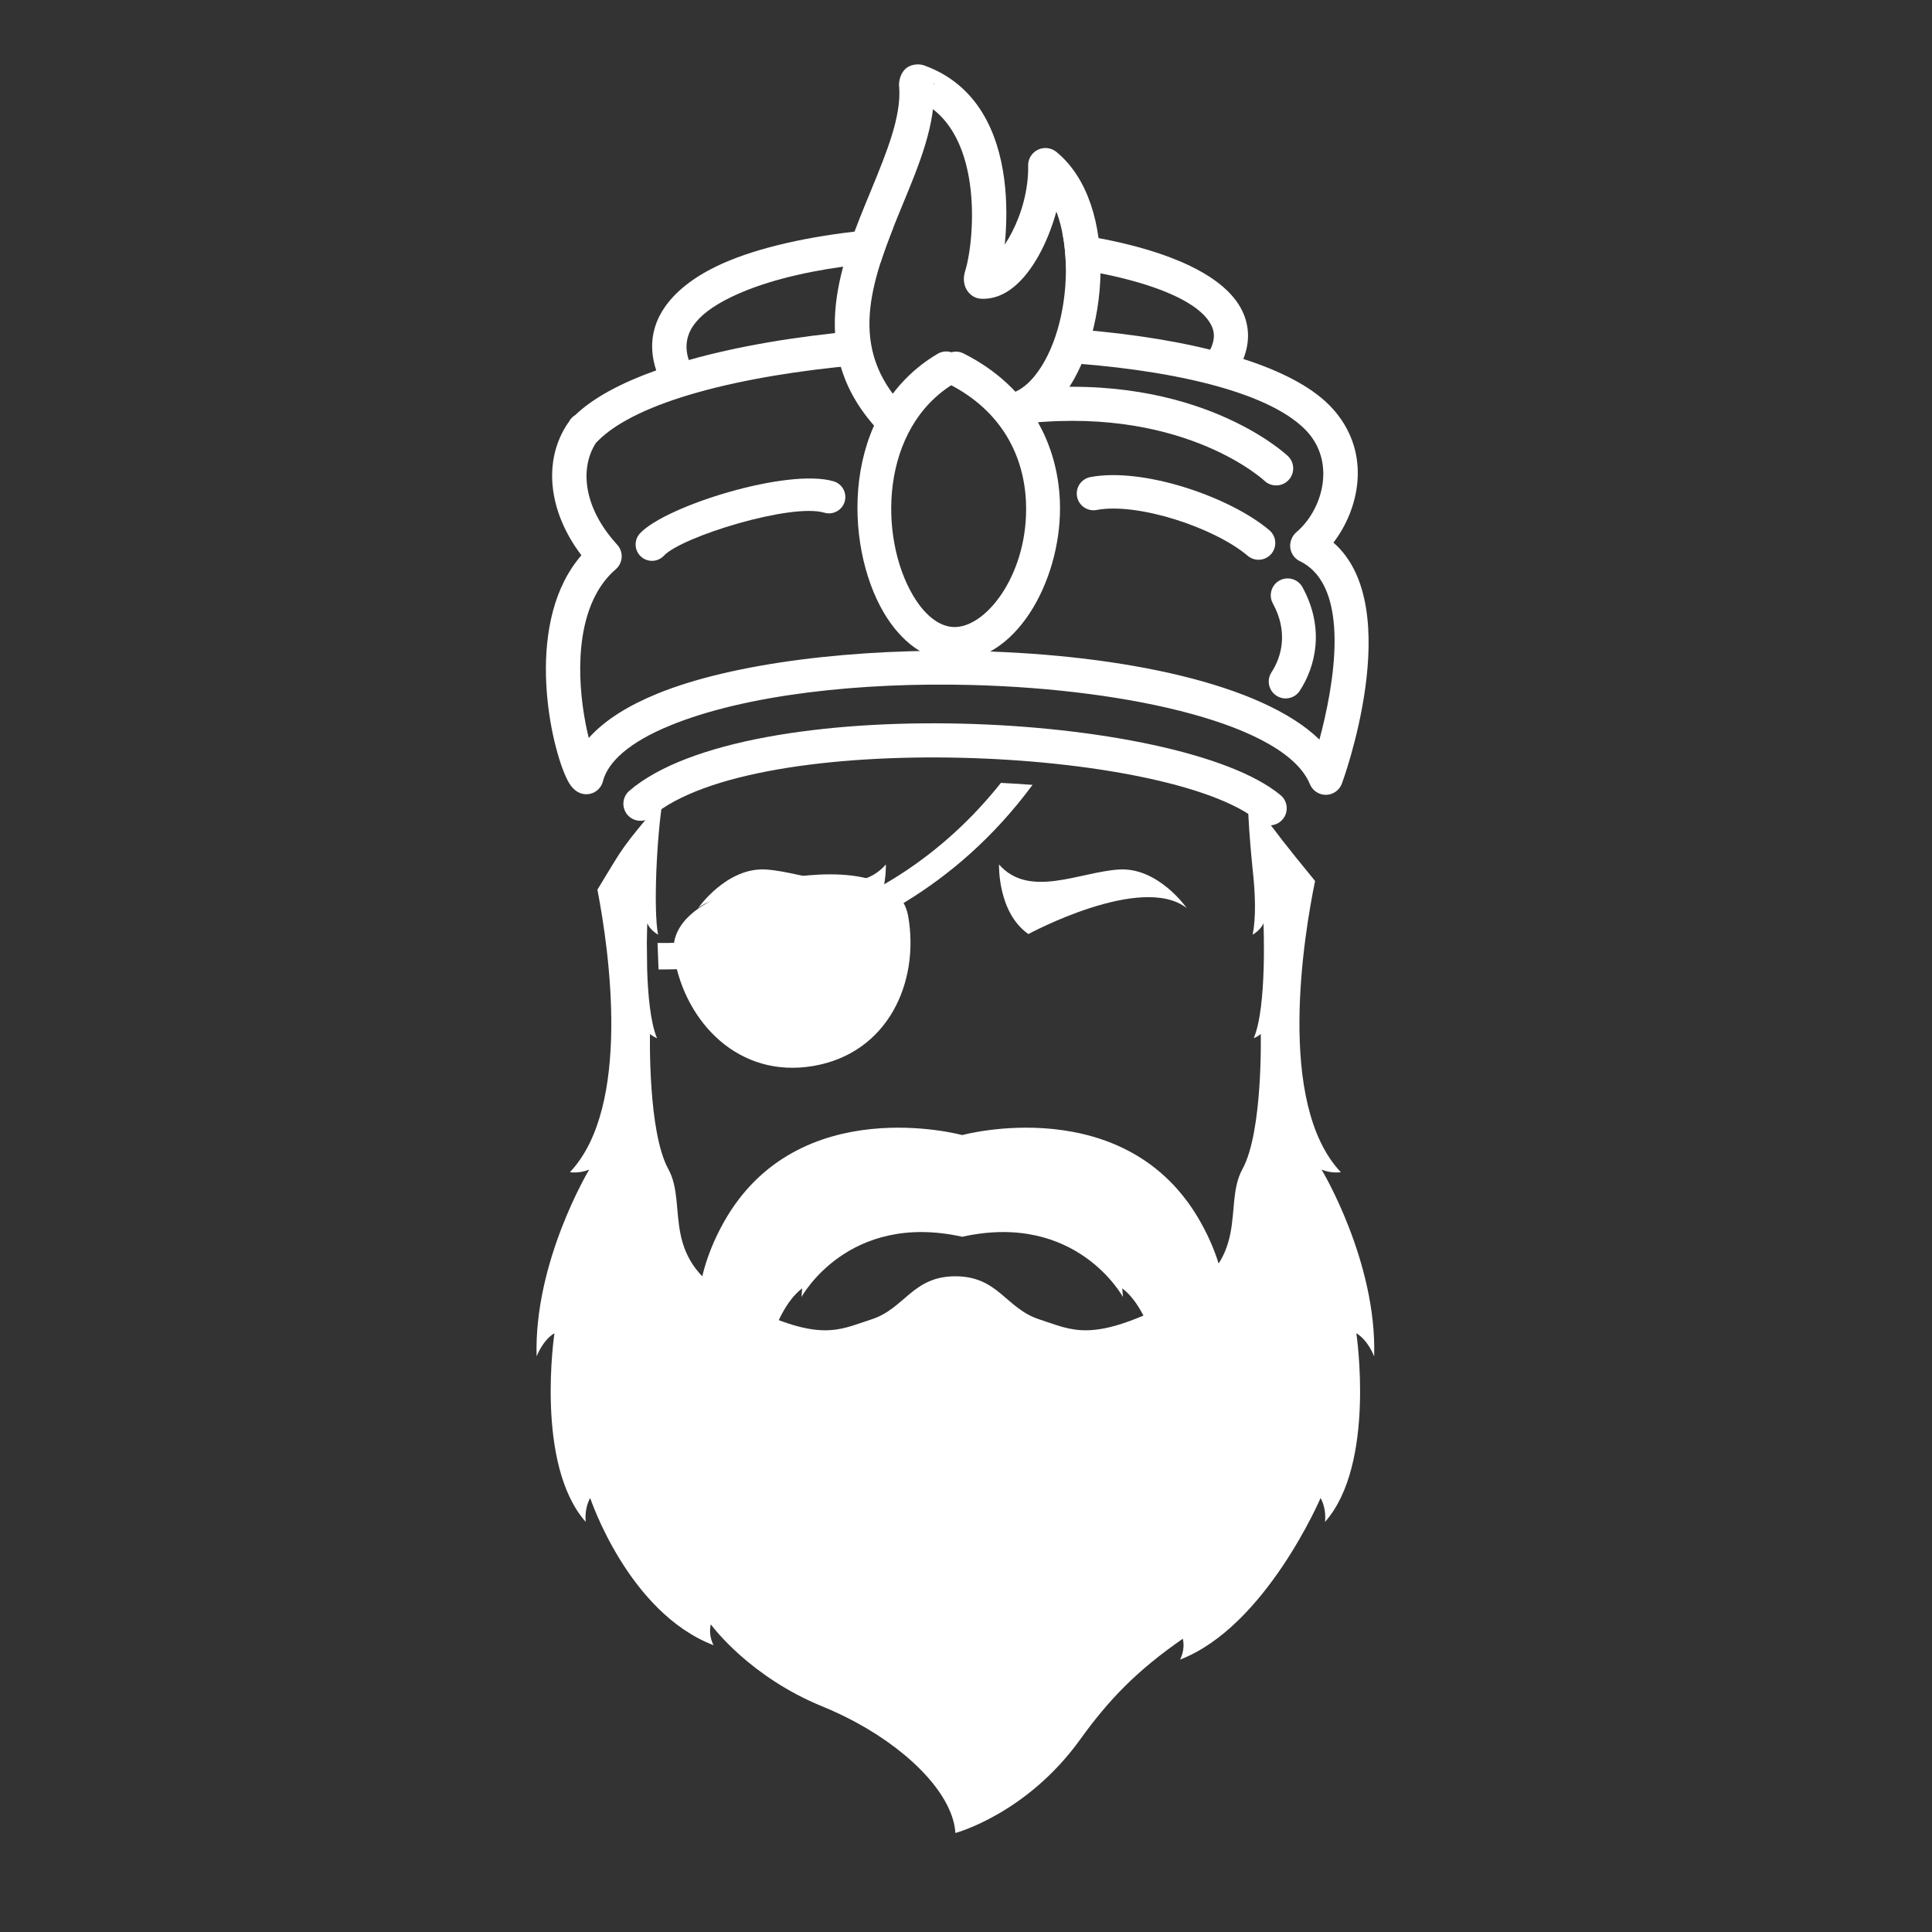
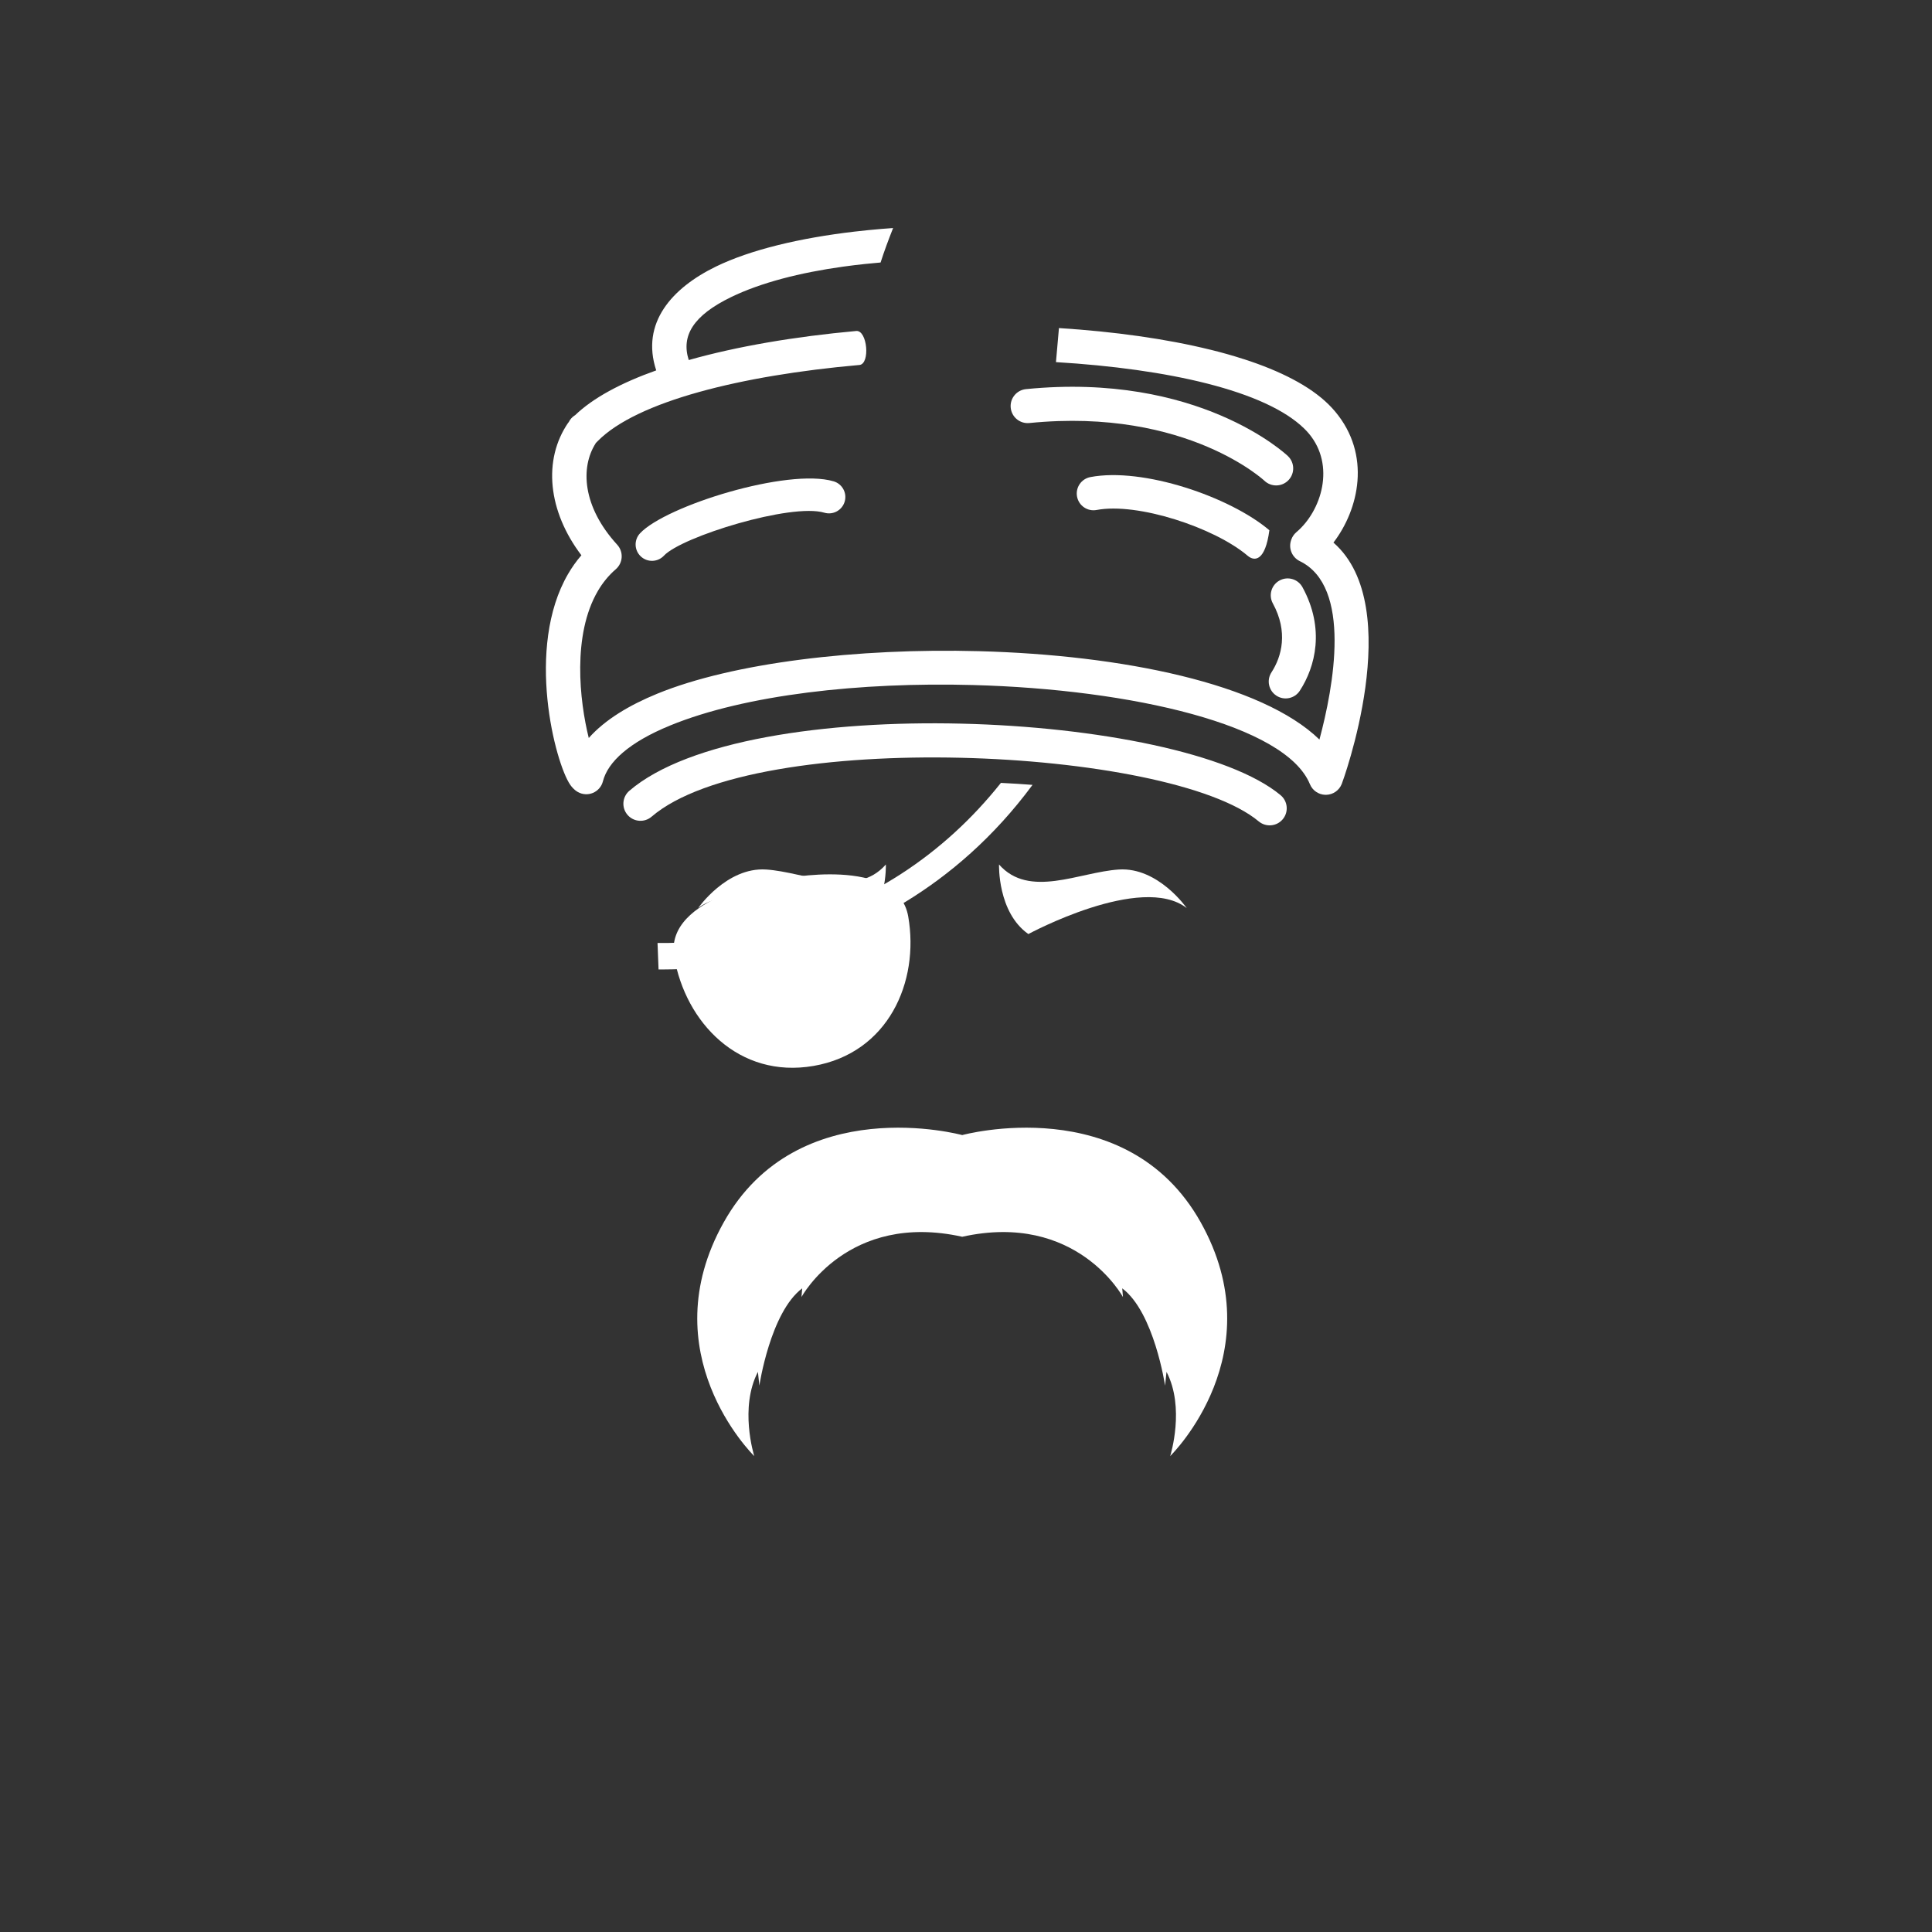
<svg xmlns="http://www.w3.org/2000/svg" width="2000" zoomAndPan="magnify" viewBox="0 0 1500 1500" height="2000" preserveAspectRatio="xMidYMid meet" version="1.0">
  <rect x="0" y="0" width="1500" height="1500" fill="#333333" stroke="none" />
  <defs>
    <clipPath id="89d37fe6ab">
      <path d="M 510 607.84 L 802 607.84 L 802 753 L 510 753 Z M 510 607.84 " clip-rule="nonzero" />
    </clipPath>
    <clipPath id="3d46c54bf9">
      <path d="M 416.543 618.121 L 1066.973 618.121 L 1066.973 1423.09 L 416.543 1423.09 Z M 416.543 618.121 " clip-rule="nonzero" />
    </clipPath>
    <clipPath id="a2b2686acb">
-       <path d="M 648 49.797 L 855 49.797 L 855 335 L 648 335 Z M 648 49.797 " clip-rule="nonzero" />
-     </clipPath>
+       </clipPath>
  </defs>
  <g clip-path="url(#89d37fe6ab)">
    <path fill="#ffffff" d="M 511.293 752.664 C 512.297 752.684 513.34 752.684 514.418 752.684 C 535.797 752.684 569.176 750.543 607.797 740.477 C 663.895 725.887 741.09 691.27 801.648 609.383 C 793.836 608.77 785.668 608.246 777.109 607.836 C 732.309 664.078 674.051 701.914 603.426 720.469 C 564.262 730.758 530.344 732.363 510.508 732.137 L 511.293 752.664 " fill-opacity="1" fill-rule="nonzero" />
  </g>
  <g clip-path="url(#3d46c54bf9)">
-     <path fill="#ffffff" d="M 1041.012 910.074 C 990.402 856.531 1012.617 724.805 1021.027 683.992 C 996.555 654.047 993.98 650.578 970.566 619.211 C 966.301 613.496 972.484 674.445 972.484 674.445 C 974.664 693.688 975.258 712.059 972.578 725.695 C 972.578 725.695 979.312 721.754 980.949 716.637 C 980.949 716.637 983.836 781.605 973.395 806.078 C 973.395 806.078 977.453 804.328 978.848 802.711 C 978.848 802.711 980.598 878.602 964.656 907.617 C 948.688 936.633 973.508 978.672 910.25 1010.852 C 846.992 1043.008 833.035 1032.754 806.992 1024.383 C 780.941 1016.027 775.137 990.902 741.762 990.902 C 708.383 990.902 702.574 1016.027 676.527 1024.383 C 650.48 1032.754 636.523 1043.008 573.27 1010.852 C 510.008 978.672 534.809 936.633 518.867 907.617 C 502.902 878.602 504.648 802.711 504.648 802.711 C 506.047 804.328 510.121 806.078 510.121 806.078 C 504.93 793.891 503.012 771.703 502.438 752.461 L 502.215 731.914 C 502.289 722.738 502.566 716.637 502.566 716.637 C 504.184 721.754 510.938 725.695 510.938 725.695 C 507.105 706.121 509.973 648.035 514.66 620.379 C 480.691 660.91 485.527 655.164 463.828 690.727 C 472.91 737.703 490.566 859.195 442.488 910.074 C 442.488 910.074 449.539 911.34 457.449 908.082 C 457.449 908.082 414.398 979.473 416.629 1053.113 C 416.629 1053.113 421.168 1040.684 430.473 1035.102 C 430.473 1035.102 415.121 1136.992 454.809 1181.656 C 454.809 1181.656 453.262 1172.055 458.23 1163.051 C 458.23 1163.051 487.684 1251.914 554.047 1277.355 C 554.047 1277.355 549.77 1270.211 551.871 1261.148 C 551.871 1261.148 551.871 1261.164 551.891 1261.184 C 551.906 1261.184 551.926 1261.199 551.969 1261.258 C 553.715 1263.637 582.664 1302.07 638.48 1324.867 C 638.5 1324.867 638.5 1324.887 638.516 1324.887 C 647.746 1328.645 656.602 1332.875 664.992 1337.43 C 709.031 1361.402 740.102 1394.996 741.762 1423.129 C 741.762 1423.129 796.906 1408.504 838.621 1350.551 C 860.949 1319.527 882.656 1297.043 918.324 1272.312 C 920.406 1281.375 916.148 1288.52 916.148 1288.52 C 982.512 1263.078 1025.289 1163.051 1025.289 1163.051 C 1030.254 1172.055 1028.695 1181.656 1028.695 1181.656 C 1068.398 1136.992 1053.051 1035.102 1053.051 1035.102 C 1062.348 1040.684 1066.887 1053.113 1066.887 1053.113 C 1069.125 979.473 1026.07 908.082 1026.07 908.082 C 1033.977 911.34 1041.012 910.074 1041.012 910.074 " fill-opacity="1" fill-rule="nonzero" />
-   </g>
+     </g>
  <path fill="#ffffff" d="M 775.645 671.184 C 775.645 671.184 774.344 708.277 798.414 725.195 C 798.414 725.195 886.246 677.691 921.375 705.023 C 921.375 705.023 899.254 673.133 868.68 675.086 C 838.102 677.043 799.062 697.867 775.645 671.184 " fill-opacity="1" fill-rule="nonzero" />
  <path fill="#ffffff" d="M 687.785 671.184 C 687.785 671.184 689.086 708.277 665.016 725.195 C 665.016 725.195 577.184 677.691 542.055 705.023 C 542.055 705.023 564.172 673.133 594.75 675.086 C 625.324 677.043 664.363 697.867 687.785 671.184 " fill-opacity="1" fill-rule="nonzero" />
  <path fill="#ffffff" d="M 606.578 682.539 C 606.578 682.539 515.156 694.934 523.473 743.09 C 532.227 793.77 573.586 837.613 631.625 827.586 C 689.668 817.555 713.922 762.371 705.172 711.691 C 696.855 663.539 606.578 682.539 606.578 682.539 " fill-opacity="1" fill-rule="nonzero" />
  <path fill="#ffffff" d="M 908.535 1130.504 C 908.867 1129.383 920.125 1092.883 905.688 1065.113 L 904.562 1075.824 C 904.562 1075.824 896.109 1018.867 871.305 1000.266 L 871.855 1007.027 C 871.855 1007.027 835.938 940.484 747.066 960.223 C 658.191 940.484 622.27 1007.027 622.27 1007.027 L 622.828 1000.266 C 598.023 1018.867 589.566 1075.824 589.566 1075.824 L 588.441 1065.113 C 574.008 1092.883 585.258 1129.383 585.594 1130.504 C 583.77 1128.707 505.09 1050.375 561.941 948.938 C 619.445 846.301 747.066 881.27 747.066 881.27 C 747.066 881.27 874.684 846.301 932.191 948.938 C 989.039 1050.375 910.355 1128.707 908.535 1130.504 " fill-opacity="1" fill-rule="nonzero" />
  <path fill="#ffffff" d="M 819.844 281.133 C 813.516 254.16 819.844 281.133 819.844 281.133 L 819.844 281.145 C 819.844 281.133 819.844 281.137 819.844 281.137 L 819.984 281.156 C 906.66 286.387 982.629 303.266 1012.746 332.902 C 1014.008 334.141 1015.121 335.344 1016.164 336.582 C 1036.969 361.332 1026.07 396.625 1006.527 413.164 C 1004.715 414.699 1003.348 416.688 1002.566 418.926 L 1002.434 419.305 C 1000.203 425.684 1003.102 432.719 1009.18 435.672 C 1049.875 455.445 1035.371 533.301 1024.414 574.191 C 979.551 530.621 870.895 508.543 760.266 505.574 C 665.344 503.027 568.969 514.551 510.18 538.637 C 488.844 547.383 469.863 558.605 457.117 572.98 C 449.891 543.98 444.289 492.918 464.121 458.93 C 467.863 452.516 472.457 446.82 478.066 441.98 C 480.793 439.629 482.449 436.277 482.66 432.688 C 482.875 429.094 481.625 425.574 479.195 422.918 C 452.164 393.379 450.48 362.855 462.508 344.156 L 462.375 344.164 C 462.961 343.637 463.457 343.074 463.957 342.566 C 494.367 311.598 575.555 291.477 667.066 283.383 L 667.066 283.395 L 667.066 283.383 L 667.207 283.398 C 667.207 283.383 667.207 283.379 667.207 283.371 L 667.207 283.383 C 675.809 282.609 673.41 256.18 664.746 256.969 L 664.824 256.977 L 664.824 256.988 L 664.746 256.98 C 617.305 261.289 572.324 268.879 534.629 279.57 C 525.785 282.078 517.34 284.758 509.363 287.605 L 509.43 287.613 L 509.363 287.617 C 482.176 297.305 460.363 308.961 446.375 322.484 L 446.234 322.492 C 444.203 323.801 442.52 325.672 441.441 327.977 L 441.297 327.984 C 421.238 357.008 425.434 396.961 451.449 431.195 L 451.309 431.207 C 447.426 435.691 444.051 440.496 441.117 445.516 C 407.578 502.988 431.148 592.711 442.73 609.312 C 443.578 610.527 445.449 613.055 448.488 614.828 C 450.449 615.973 452.637 616.582 454.844 616.641 C 456.707 616.691 458.586 616.348 460.348 615.609 C 464.207 613.992 467.078 610.656 468.105 606.605 C 471.934 591.52 488.508 576.289 520.285 563.27 C 578.891 539.258 668.266 529.516 755.281 531.848 C 879.121 535.172 998.191 562.949 1017.008 608.836 C 1019.016 613.73 1023.719 616.953 1028.969 617.094 C 1029.176 617.102 1029.387 617.102 1029.598 617.098 C 1035.012 616.988 1039.809 613.617 1041.75 608.586 C 1041.844 608.59 1092.586 471.445 1035.371 421.34 L 1035.227 421.348 C 1055.055 395.508 1064.879 353.152 1036.551 319.457 C 1034.945 317.551 1033.242 315.711 1031.43 313.93 C 1016.906 299.641 994.008 287.945 965.461 278.754 L 965.387 278.758 L 965.461 278.766 L 965.309 278.773 C 965.309 278.762 965.309 278.762 965.309 278.758 L 965.332 278.773 L 965.387 278.758 L 965.312 278.75 L 965.418 278.766 C 957.301 276.125 948.727 273.715 939.758 271.504 L 939.609 271.512 L 939.746 271.516 L 939.754 271.527 C 905.25 262.996 864.918 257.441 822.312 254.719 L 822.164 254.73 C 822.168 254.719 822.168 254.723 822.168 254.723 L 822.164 254.738 Z M 819.844 281.133 " fill-opacity="1" fill-rule="nonzero" />
  <path fill="#ffffff" d="M 693.387 177.047 C 690.336 177.258 687.301 177.488 684.277 177.738 C 677.246 178.336 670.293 179.027 663.449 179.824 C 620.996 184.781 582.809 193.875 556.02 206.879 C 521.77 223.512 497.336 250.715 509.488 287.562 C 509.48 287.562 509.477 287.566 509.469 287.57 L 509.484 287.57 C 509.445 287.578 509.402 287.59 509.363 287.605 L 509.43 287.613 L 509.504 287.621 C 510.559 290.797 511.887 294.059 513.504 297.391 C 515.738 301.988 520.281 304.711 525.066 304.84 C 525.184 304.844 525.301 304.844 525.418 304.844 C 527.359 304.844 529.332 304.414 531.191 303.512 C 537.77 300.316 540.508 292.398 537.316 285.824 C 536.285 283.707 535.438 281.629 534.777 279.59 C 534.762 279.574 534.758 279.559 534.75 279.543 L 534.734 279.543 L 534.75 279.543 C 528.652 260.609 538.43 244.84 567.586 230.684 C 590.77 219.43 621.156 211.672 654.613 207.02 L 654.633 207.02 C 654.633 207.02 654.633 207.02 654.637 207.016 L 654.633 207.02 C 660.406 206.215 666.27 205.504 672.199 204.883 L 672.344 204.902 C 672.348 204.895 672.348 204.887 672.352 204.883 C 676.098 204.484 679.871 204.129 683.664 203.809 L 683.684 203.809 C 686.492 195.031 689.82 186.113 693.406 177.047 Z M 534.629 279.57 L 534.641 279.574 L 534.625 279.574 C 534.625 279.57 534.629 279.57 534.629 279.57 Z M 534.641 279.574 L 534.699 279.578 L 534.629 279.582 Z M 534.641 279.574 " fill-opacity="1" fill-rule="nonzero" />
-   <path fill="#ffffff" d="M 824.773 180.465 C 826.523 189.07 827.441 198.281 827.551 207.672 L 827.574 207.676 C 836.875 208.984 845.859 210.496 854.434 212.203 C 854.434 212.203 854.434 212.207 854.434 212.207 L 854.457 212.207 C 898.699 221.016 931.941 234.988 940.605 252.824 C 942.934 257.609 943.566 263.48 939.609 271.496 C 938.836 273.074 937.879 274.73 936.727 276.477 C 932.703 282.578 934.387 290.785 940.492 294.809 C 942.629 296.219 945.023 296.926 947.41 296.988 C 947.527 296.992 947.648 296.996 947.766 296.996 C 952.066 296.996 956.285 294.902 958.828 291.047 C 961.516 286.977 963.684 282.871 965.312 278.754 C 965.301 278.75 965.289 278.746 965.277 278.742 L 965.301 278.746 L 965.32 278.746 L 965.348 278.742 C 965.34 278.738 965.328 278.738 965.32 278.734 L 965.328 278.738 C 970.352 266.031 970.254 253.266 964.422 241.262 C 951.027 213.699 907.699 195.09 852.938 184.867 L 852.93 184.867 C 843.836 183.168 834.43 181.703 824.793 180.465 Z M 939.723 271.516 L 939.746 271.516 L 939.703 271.516 C 939.703 271.516 939.699 271.516 939.699 271.516 Z M 939.723 271.516 " fill-opacity="1" fill-rule="nonzero" />
  <path fill="#ffffff" d="M 1011.242 455.91 C 1028.801 488.059 1021.312 517.609 1009.16 536.293 C 1005.211 542.363 997.09 544.082 991.02 540.137 C 984.945 536.191 983.223 528.07 987.172 522.004 C 995.164 509.715 1000.273 490.531 988.223 468.473 C 984.754 462.117 987.094 454.152 993.449 450.684 C 999.805 447.215 1007.773 449.555 1011.242 455.91 Z M 1011.242 455.91 " fill-opacity="1" fill-rule="nonzero" />
  <path fill="#ffffff" d="M 796.566 302.117 C 930.129 288.82 998.223 352.469 999.91 354.074 C 1005.211 359.102 1005.43 367.469 1000.398 372.766 C 995.367 378.062 986.996 378.281 981.695 373.254 C 983.383 374.855 922.523 316.152 799.191 328.438 C 791.918 329.16 785.438 323.855 784.715 316.59 C 783.988 309.32 789.297 302.844 796.566 302.117 Z M 796.566 302.117 " fill-opacity="1" fill-rule="nonzero" />
  <path fill="#ffffff" d="M 488.621 613.965 C 580.039 535.574 916.062 552.207 994.25 617.379 C 999.871 622.062 1000.629 630.418 995.941 636.039 C 991.254 641.66 982.895 642.418 977.273 637.73 C 907.914 579.922 586.422 565.02 505.883 634.078 C 500.328 638.844 491.957 638.203 487.191 632.648 C 482.426 627.094 483.066 618.73 488.621 613.965 Z M 488.621 613.965 " fill-opacity="1" fill-rule="nonzero" />
-   <path fill="#ffffff" d="M 741.363 297.359 C 683.105 331.949 681.957 417.012 709 462.516 C 719.316 479.875 731.352 487.266 742.078 486.824 C 767.344 485.785 798.777 443.617 796.57 389.926 C 795.125 354.805 778.426 319.176 736.262 297.926 C 729.766 294.652 727.156 286.734 730.434 280.242 C 733.707 273.754 741.625 271.145 748.121 274.418 C 799.883 300.508 821.098 345.441 822.883 388.844 C 825.246 446.266 791.797 511.129 743.16 513.129 C 718.379 514.145 698.879 497.031 686.355 475.961 C 655.102 423.367 652.344 319.594 727.91 274.723 C 734.164 271.012 742.246 273.066 745.961 279.316 C 749.672 285.57 747.617 293.645 741.363 297.359 Z M 741.363 297.359 " fill-opacity="1" fill-rule="nonzero" />
  <path fill="#ffffff" d="M 496.918 414.059 C 516.918 392.691 611.699 363.168 647.227 373.699 C 653.957 375.695 657.793 382.762 655.797 389.488 C 653.801 396.215 646.73 400.047 640 398.055 C 614.176 390.398 529.246 416.703 515.477 431.414 C 510.684 436.539 502.641 436.805 497.52 432.012 C 492.395 427.219 492.125 419.184 496.918 414.059 Z M 496.918 414.059 " fill-opacity="1" fill-rule="nonzero" />
-   <path fill="#ffffff" d="M 846.566 370.406 C 887.469 362.613 955.008 385.766 985.539 411.688 C 991.012 416.336 991.68 424.539 987.031 430.012 C 982.379 435.484 974.172 436.152 968.699 431.504 C 942.805 409.52 883.012 389.934 851.434 395.945 C 844.379 397.289 837.57 392.664 836.223 385.609 C 834.879 378.559 839.508 371.75 846.566 370.406 Z M 846.566 370.406 " fill-opacity="1" fill-rule="nonzero" />
+   <path fill="#ffffff" d="M 846.566 370.406 C 887.469 362.613 955.008 385.766 985.539 411.688 C 982.379 435.484 974.172 436.152 968.699 431.504 C 942.805 409.52 883.012 389.934 851.434 395.945 C 844.379 397.289 837.57 392.664 836.223 385.609 C 834.879 378.559 839.508 371.75 846.566 370.406 Z M 846.566 370.406 " fill-opacity="1" fill-rule="nonzero" />
  <g clip-path="url(#a2b2686acb)">
    <path fill="#ffffff" d="M 677.879 329.598 C 625.254 268.723 654.121 201.484 675.918 148.652 C 689.086 116.742 699.621 90.441 698.16 67.875 L 698.16 67.879 C 698.141 67.578 698.109 67.039 698.094 66.422 L 698.094 66.418 C 698.211 71.672 695.285 51.082 711.734 50.02 L 711.73 50.02 C 714.191 49.859 716.273 50.352 717.777 50.898 L 717.773 50.895 C 800.34 80.852 781.129 199.426 774.883 218.84 C 775.125 218.086 776.234 213.523 772.145 209.238 L 763.203 205.098 C 772.074 205.617 795.863 174.148 798.137 135.363 C 798.273 133.074 798.305 130.875 798.238 128.789 C 798.066 123.52 800.992 118.637 805.723 116.301 C 810.453 113.969 816.113 114.613 820.195 117.957 C 869.82 158.578 860.633 264.348 823.953 309.121 C 817.066 317.527 808.719 324.582 798.855 328.871 C 792.047 331.832 784.125 328.715 781.164 321.906 C 778.203 315.102 781.32 307.184 788.129 304.223 C 793.18 302.027 798.273 298.047 803.148 292.094 C 834.301 254.066 837.07 166.508 803.156 138.75 L 825.113 127.918 C 825.211 130.891 825.16 133.902 824.98 136.938 C 822.961 171.371 799.02 234.125 761.629 231.93 C 758.234 231.73 755.039 230.254 752.688 227.793 C 747.398 222.25 747.855 215.051 749.285 210.609 C 756.699 187.566 765.316 96.738 708.598 76.164 L 708.594 76.16 C 709.652 76.547 711.348 76.977 713.473 76.84 L 713.469 76.84 C 727.996 75.902 724.809 58.152 724.977 65.824 L 724.977 65.82 C 724.977 65.855 724.98 65.906 724.996 66.137 L 724.996 66.141 C 726.945 96.258 713.133 128.961 700.777 158.902 C 677.645 214.969 657.949 265.43 698.227 312.023 C 703.082 317.641 702.461 326.125 696.844 330.98 C 691.223 335.832 682.734 335.215 677.879 329.598 Z M 677.879 329.598 " fill-opacity="1" fill-rule="nonzero" />
  </g>
</svg>